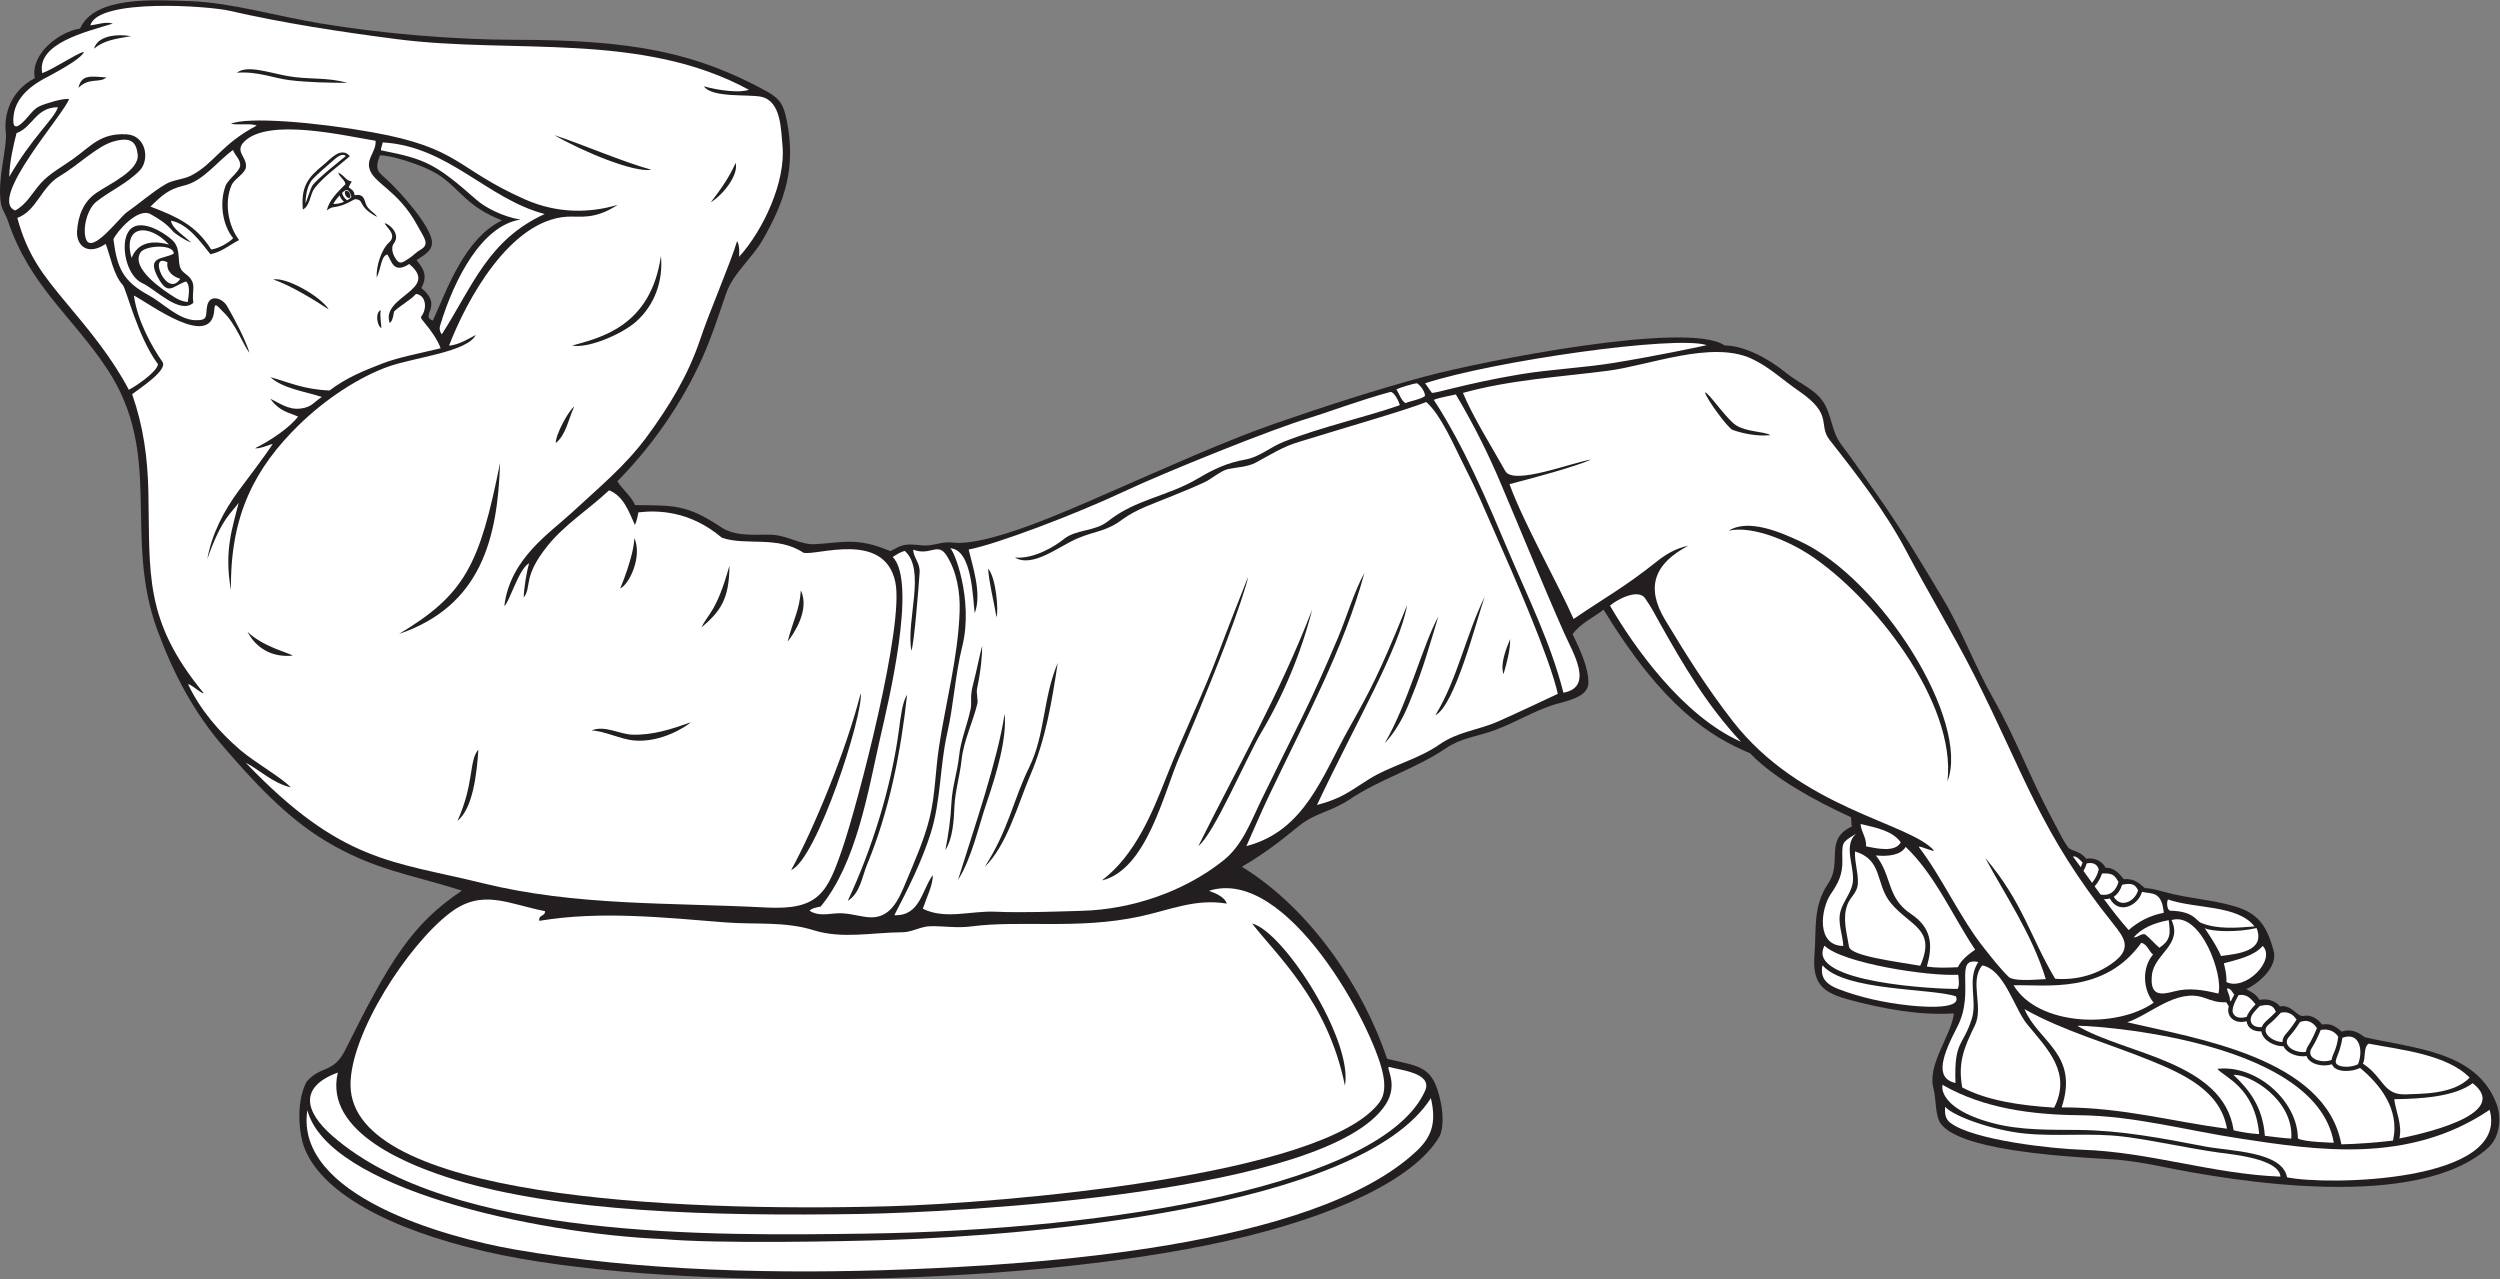
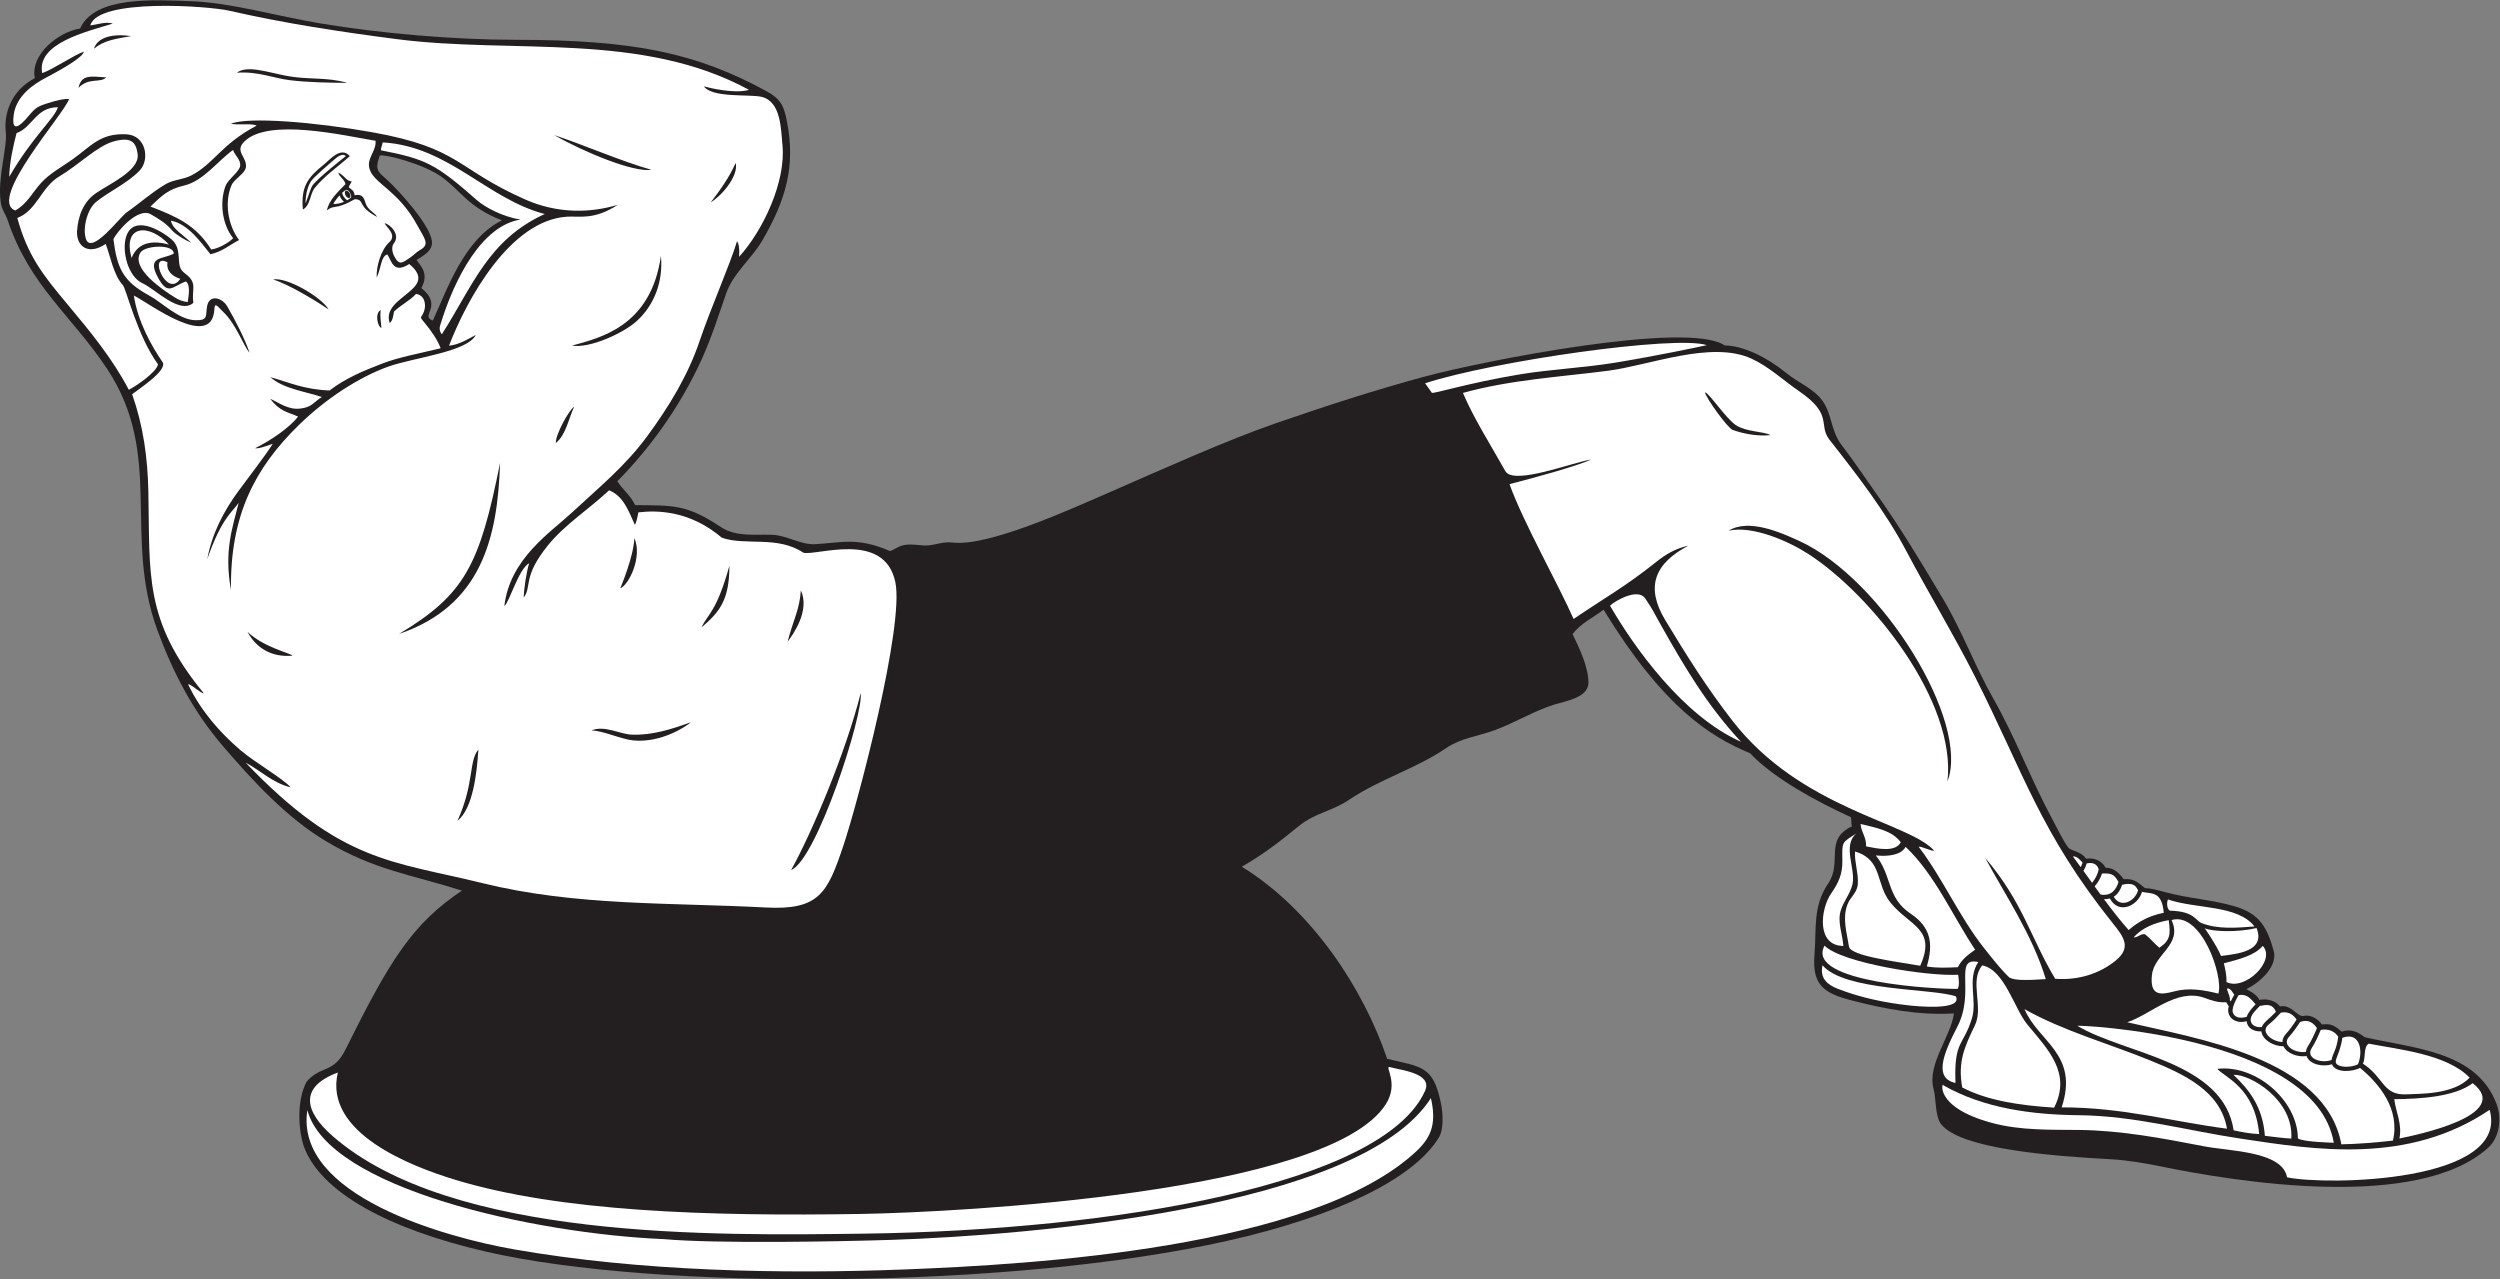
<svg xmlns="http://www.w3.org/2000/svg" viewBox="0 0 784.773 401.573" height="401.573" width="784.773" xml:space="preserve" id="svg2" version="1.1">
  <rect x="0" y="0" width="784.773" height="401.573" fill="#808080" stroke="none" />
  <defs id="defs6" />
  <g transform="matrix(1.333,0,0,-1.333,0,401.573)" id="g10">
    <g transform="scale(0.1)" id="g12">
      <path id="path14" style="fill:#231f20;fill-opacity:1;fill-rule:evenodd;stroke:none" d="m 5879.34,412.434 c -46.86,124.531 -191.54,130.347 -310.53,157.546 -16.94,12.911 -33.04,20.333 -54.47,13.204 -22.32,19.875 -30.89,17.675 -46.72,17.004 -6.08,10 -24.44,24.167 -42.37,19.96 -15.14,-3.566 -29.02,28.258 -56.14,22.372 -10.46,13.789 -31.38,19.199 -48.47,15.324 -6.45,14.793 -28.9,23.465 -30.76,25.554 29.76,13.711 76.97,54.082 63.58,92.774 -16.78,61.074 -39.19,86.457 -90.42,101.887 -52.84,15.925 -111.03,18.679 -167.17,34.336 -19.17,5.347 -35.21,8.816 -44.74,8.73 -12.82,9.742 -22.58,23.25 -50.25,21.16 -9.45,12.805 -22.92,27.774 -42.11,26.516 -11.61,20.781 -32.23,24.043 -46.07,21.433 -13.55,18.946 -35.08,17.556 -42.37,26.826 -11.19,14.25 -25.79,45.07 -37.89,67.47 -49.75,92.12 -86.25,191.18 -137.91,282.05 -43.72,76.93 -73.92,160.33 -119.46,236.62 -50.27,84.23 -100.88,168.62 -157.77,248.56 -27,37.93 -52.68,76.71 -81.03,113.64 -24.37,31.73 -22,70.81 -43.69,102.2 -20.33,29.4 -59.29,44.47 -86.33,66.7 -45.61,37.48 -102.15,64.5 -144.82,64.75 -85.16,59.1 -569.75,-36.42 -705.79,-73.14 -117.49,-31.7 -232.69,-69.09 -349.93,-109.62 -118.67,-41.02 -266.86,-108.11 -386.12,-160.09 -104.79,-45.68 -293.32,-131.5 -377.13,-121.22 -24.14,2.97 -42.67,-7.97 -65.8,-6.99 -13.73,0.59 -28.73,3.53 -43.18,1.7 -15.88,-2 -23.03,-8.87 -37.18,-15.06 -78.12,34.19 -115.06,19.33 -177.71,16.46 -34.46,-1.58 -65.12,21 -101.37,22.15 -39.76,1.26 -84.18,-5.34 -119.31,17.97 -81.18,53.91 -111.16,50.85 -202.3,51.89 -10.34,22.58 -29.15,36.06 -41.88,56.07 81.41,82.39 150.72,181.7 198.48,286.79 23.23,51.11 39.69,103.18 57.95,155.98 16.3,47.14 60.68,82.02 85.52,125.09 53.55,92.83 78.73,171.87 57.4,280.23 -7.01,35.61 -14.24,51.96 -47.38,70.1 -164.8,90.15 -311.19,121.27 -592.05,121.48 -144.38,0.11 -314.595,14.66 -457.185,38.25 -109.617,18.13 -211.051,49.32 -308.789,52.75 -84.832,2.97 -225.149,12.39 -259.09,-64.48 C 137.105,2937.28 70.652,2883.54 82.051,2828.59 24.352,2798.36 8.852,2742.06 13.629,2701.43 17.781,2666.08 -6.672,2593.09 1.793,2535.61 4.336,2518.28 13.012,2509.18 18.535,2492.73 70.273,2338.67 170.152,2267.99 252.445,2143.57 386.484,1940.92 289.121,1749.98 370.754,1528.26 407.668,1428 455.16,1336.84 524.996,1255.51 594.508,1174.55 674.188,1087.73 766.305,1032.42 881.809,963.066 967.969,953.379 1087.87,915.195 971.246,837.59 917.867,751.223 813.438,540.715 785.215,483.809 756.078,504.363 722.184,465.508 700.152,424.68 701.031,359.18 714.871,314.582 753.648,204.473 916.211,117.82 1143.52,65.254 c 401.05,-92.742 1242.14,-88.777 1749.12,25.754 249.45,56.355 436.59,143.594 496.58,244.18 8.92,14.96 10.62,48.23 3.58,81.636 -18.03,85.531 -45.5,83.332 -126.19,102.231 -55.55,165.293 -178.13,351.668 -342.12,452.383 62.87,36.262 106.53,73.842 134.49,96.152 39.37,31.43 76.65,33.81 118.4,61.8 74.25,49.8 155.21,71.82 228.6,121.74 34.61,23.52 75.27,27.75 113.73,41.84 47.97,17.58 91.88,45.22 140.73,60.45 24.01,7.47 79.22,16.06 80.08,50 0.96,37.19 -21.56,83.06 -37.21,115.94 19.67,25.86 46.9,37.5 72.96,57.42 140.29,-229.71 250.55,-298.62 344.95,-338.05 57.14,-60.04 157.37,-113.91 236.26,-149.99 4.09,-1.88 0.43,-19.31 4.3,-21.81 -67.51,-31.86 -21.94,-83.825 -56.57,-134.965 -36.49,-53.906 -27.3,-105.695 -32.23,-167.18 -5.81,-72.09 21.42,-90.867 87.3,-108.027 78.56,-20.457 159.49,-35.625 241,-30.762 -6.33,-53.203 -63.73,-120.293 -47.89,-177.676 6.34,-23.047 3.22,-63.906 17.4,-82.527 44.32,-58.391 254.67,-75.395 404,-83.418 30.65,-1.652 77.76,-9.172 107.96,-15.449 187.01,-38.828 611.54,-106.485 776.66,42.762 27.58,24.941 32.2,70.128 19.93,102.746 z M 1181.97,2493.63 c -89.06,-43.97 -129.29,-163.49 -162.6,-235.9 -31.819,10.66 25.89,33.93 -27.108,76.52 18.338,34.09 -0.637,50.41 -11.231,66.04 15.508,10.36 39.009,21.2 36.019,44.86 -4.73,37.37 -72.796,112.78 -100.523,139.26 -24.726,23.62 -35.925,24.73 -22.07,61.88 13.281,3.41 101.945,-19.66 143.963,-49.29 47.11,-33.23 62.67,-71.88 143.55,-103.37 v 0" />
      <path id="path16" style="fill:#ffffff;fill-opacity:1;fill-rule:evenodd;stroke:none" d="m 1763.48,2801.16 c -19.71,-7.66 -68.3,-2.41 -105.88,8.08 19.57,-27.85 106.85,-18.12 135.46,-24.67 46.5,-10.6 45.95,-76.76 49.59,-114.28 8.27,-85.12 -45.27,-200.13 -102.31,-262.63 0,0 3,25.5 -4.62,37.14 -14.96,-51.13 -63.19,-160.98 -87.42,-233.05 -28.01,-83.33 -72.29,-155.67 -124.09,-226.32 -51.29,-69.95 -113.29,-120.37 -176.07,-178.75 -52.91,-49.19 -147.01,-109.22 -160.53,-221.21 11.98,8.12 33.88,88.08 58.52,100.78 -6.47,-21.23 -12.34,-59.35 -12.86,-80.75 19.87,25.39 -3.7,47.42 56.71,122.36 39.89,49.47 94.98,83.95 144.4,130.07 33.69,-13.55 45.48,-47.93 60.69,-81.36 4.69,8.41 6.29,20.69 8.37,29.44 44.92,5.17 120.86,4.34 196.46,-59.72 56.44,-19.73 130.57,5.61 191.7,-35.18 29.2,-8.88 190.63,53.54 216.76,-69.12 21.73,-102.03 -87.97,-518.72 -122.4,-621.11 -37.37,-111.114 -56.55,-152.052 -183.05,-145.38 -225.49,11.91 -446.46,3.035 -666.58,57.305 -212.369,52.351 -331.744,47.402 -557.853,283.775 34.281,-18.01 63.589,-48.04 106.168,-58.19 -20.641,22.51 -84.805,58.84 -118.438,87.63 -50.168,42.93 -94.039,94.14 -122.769,153.94 -1.583,7.89 34.296,-24.25 35.972,-19.39 -141.457,171.91 -125.992,280.07 -130.055,474.71 -1.683,80.58 -12.109,154.41 -38.203,228.92 18.746,14.25 84.45,57.2 71.481,75.89 -25.238,36.37 -59.063,96.9 -67.367,156.48 35.285,-17.7 184.007,-130.59 189.468,-32.58 1.047,18.74 7.555,6.67 21.141,-6.17 30.18,-28.54 48.094,-81.16 61.727,-95.84 -11.649,34.38 -33.547,76.43 -52.762,109.52 -11.332,19.55 -41.496,29.11 -47.063,0.5 -4.453,-22.94 3.871,-34.38 -27.871,-33.5 -39.426,1.09 -77.203,41.2 -109.207,58.5 -61.554,33.27 -75.168,64.83 -83.594,132.32 8.68,18.93 58.282,75.7 87.915,58.71 20.371,-11.68 36.039,-21.3 50.804,-38.68 7.289,-8.56 31.742,-23.36 44.485,-28.35 -19.274,19.08 -43.536,31.34 -47.864,51.96 40.285,-7.25 71.223,-52.11 93.121,-79.11 27.981,6.03 45.141,22.12 67.454,33.42 -26.332,34.18 -35.176,89.73 -17.594,129.57 6.433,14.57 31.512,26.88 33.582,41.52 3.531,24.91 -28.047,37.07 -3.356,61.2 56.903,55.6 232,14.17 308.762,1.48 1.852,-24.18 -19.75,-39.39 -15,-63.16 7.418,-37.11 67.59,-50.67 114.047,-137.35 15.66,-29.22 29.969,-43.32 5.812,-56.62 -8.125,-4.48 -16.535,-13.52 -24.168,-18.46 -17.179,-11.13 -24.304,-19.05 -36.023,2.26 -5.684,10.34 -7.914,23.68 -1.68,31.67 16.328,20.89 -8.57,44.67 -21.621,47.8 2.559,-9.04 30.883,-27.38 10.239,-45.76 -17.813,-15.87 -30.86,-56.62 -28.879,-82.66 10.894,24.31 10.031,50.73 25.047,54.58 9.992,-15.01 13.769,-46.73 51.468,-22.53 73.804,-60.73 -67.871,-75.7 -45.941,-138.95 7.156,5.46 8.226,16.57 10.098,26.95 16.312,15.82 38.324,26.34 51.812,41.58 19.266,-2.56 25.025,-23.47 18.875,-41.04 -6.187,-17.69 -13.504,-9.28 2.73,-28.71 12.27,-14.69 29.27,-38.02 36.4,-58.23 -52.118,-12.61 -99.72,-21.36 -137.275,-35.89 -45.472,-17.6 -85.531,-33.96 -124.316,-63.49 -60.281,2.33 -93.555,18.61 -139.406,31.36 29.933,-26.79 78.992,-33.04 121.25,-46.58 -19.731,-12.62 -23.528,-24.51 -51.227,-27.46 -29.508,-3.16 -51.129,15.06 -70.41,23.09 23.324,-30.74 42.227,-31.18 65.727,-41.92 -19.121,-24.86 -61.891,-54.99 -101.403,-74.51 10.254,-1.66 29.524,6.69 41.703,10.35 -13.8,-22.71 -66.222,-91.28 -80.089,-110.14 -35.508,-48.28 -63.321,-101.69 -74.024,-161.13 33.559,96.56 58.551,110.18 73.891,132.46 -14.18,-57.51 -35.074,-112.59 -18.121,-205.76 -2.735,177.29 57.539,288.67 159.324,388.42 62.809,61.57 142.355,113.84 212.601,138.55 59.555,20.93 184.965,34.19 204.395,73.95 -14.37,-7.44 -39.62,-23.44 -62.87,-25.2 41.33,107.66 143.53,295.95 278.59,303.83 26.87,1.57 63.72,-8.55 118.71,27.92 -65.55,-19.81 -142.35,-20.92 -217.94,12.54 -164.5,72.84 -151.76,121.05 -360.455,158.37 -134.09,23.98 -293.379,36.85 -332.496,19.93 16.633,-3.84 49.824,1.78 60.473,-4.4 -83.317,-43.78 -100.446,-89.76 -153.848,-117.34 -19.019,-9.83 -41.574,-9.54 -60.027,-20.31 -32.59,-19.02 -61.063,-44.96 -91.996,-66.45 -15.77,-10.94 -82.985,-101.51 -96.024,-62.81 -8.535,25.35 3.176,70.8 24.375,87.71 31.344,25.01 73.473,43.61 102.227,73.59 24.258,25.29 15.215,82.94 -31.348,85.22 -61.152,2.99 -82.035,-26.88 -126.336,-58.64 -25.039,-17.94 -53.82,-32.99 -74.758,-56.03 -19.957,-21.93 -33.555,-50.41 -60.844,-64.75 -66.07,25.73 118.207,230.6 126.832,262.56 -13.887,2.1 -55.739,-10.63 -69.235,-16.89 -14.211,-6.6 -23.23,-20.73 -33.934,-32.19 -21.906,-23.46 -31.461,-20.62 -27.141,11.62 6.059,45.23 47.75,72.71 73.555,86.3 52.136,27.45 89.187,50.52 91.679,62.58 -21.5,-6.76 -70.972,-40.83 -98.089,-50.58 -13.805,70.1 103.597,97.5 166.324,116.69 -15.852,5.45 -37.086,-2.52 -53.008,-4.11 18.102,64.37 278.098,45.71 326.898,34.53 129.442,-29.68 263.133,-50 394.793,-67.02 274.841,-35.52 576.021,18.33 829.121,-119.22 z M 4839.73,707.629 c -58.89,98.726 -76.18,180.469 -164.73,284.695 44.62,-83.738 110.82,-180.261 142.62,-285.488 -35.51,-2.18 -74.14,-4.629 -86.51,4.402 -21.18,20.52 -39.9,44.907 -58.27,67.942 -57.89,72.644 -97.77,164.765 -154.02,238.57 -0.19,5.17 35.49,-12.87 35.3,-7.72 -60.29,66.37 -313.63,97.76 -474.35,305.17 -61.04,78.78 -106.92,151.98 -158.38,237.2 -47.34,78.4 -24.58,133.4 54.31,174.98 -30.01,-6.24 -53.4,-20.53 -75.25,-38 -71.86,-57.49 -121.51,-84.62 -194.82,-134.47 -35.6,81.08 -118.5,227.5 -150.9,317.5 52.57,13.54 155.31,41.16 192.49,57.98 -43.83,-6.35 -183.11,-61.82 -202.45,-27.09 -31.35,56.36 -74.58,124.33 -99.68,183.95 110.89,30.84 227.14,37.42 340.97,52.1 98.43,12.7 243.74,71.84 338.22,28.74 41.31,-18.85 74.83,-51.02 111.97,-76.44 82.8,-56.69 43.72,-78.76 72.58,-115.44 64.41,-81.86 131.35,-168.56 180.06,-260.8 52.05,-98.54 109.87,-193.37 160.29,-292.89 117.97,-232.86 154.51,-369.79 327.7,-586.082 24.89,-31.086 42.53,-55.657 5.25,-86.028 -40.11,-32.703 -91.08,-46.672 -142.4,-42.781 z M 4019.32,2199.75 c -21.04,-4.77 -121.46,-25.76 -217,-41.45 -72.55,-11.91 -152.46,-15.57 -222.4,-27.21 -127.77,-21.25 -207.67,-47.77 -208.27,-43.21 l -15.61,22.1 c 159.44,51.99 590.2,113.95 663.28,89.77 z m 80.64,-934.09 c -137.62,61.05 -252.42,224.04 -308.52,320.53 12.95,12.37 66.01,42.24 82.92,17.11 19.05,-28.37 18.57,-30.12 35.35,-59.89 55.15,-97.84 109.25,-190.91 190.25,-277.75 z m -19.76,734.51 c 27.27,-9.82 60.03,-15.31 89.02,-12.31 -14.49,8.84 -55.92,7.22 -80.81,23.11 -23.32,14.91 -64.86,77.95 -73.39,77.64 3.49,-15.16 53.76,-84.34 65.18,-88.44 z m 157.53,-261.76 c -43.9,20.2 -119.78,53.78 -166.72,24.47 56.82,12.45 140.85,-24.74 187.99,-55.24 149.15,-96.48 348.87,-347.99 327.06,-535.23 54.17,140.02 -154.27,476.8 -348.33,566 z m -2954.99,770.16 c -133.17,-60.96 -168.95,-168.47 -242.27,-283.3 -3.91,4.59 -6.64,12.13 -4.05,20.65 34.12,112.35 99,235.6 189.22,249.53 -41.37,6.56 -83.28,28.69 -102.86,45.95 -97.19,85.74 -120.51,96.54 -225.702,117.21 -0.215,5.91 3.512,13.78 4.172,18.6 155.07,-8.98 245.6,-133.12 381.49,-168.64 z M 394.395,2394.7 c -3.36,-20.76 12.632,-33.58 30.175,-38.76 -31.941,-47.99 -77.199,63.76 -30.175,38.76 z m 14.765,20.47 c -25.676,-13.78 -64.469,-5.43 -37.512,-55.54 24.399,-45.35 34.18,-20.84 66.434,-9.86 11.012,-9.61 6.055,-33.23 3.961,-48.57 -11.988,1.4 -21.516,5.46 -29.949,10.69 -28.172,17.47 -105.207,68.92 -81.125,106.26 10.625,16.48 78.539,20.58 78.191,-2.98 z m -11.285,21.47 c -52.578,14.18 -77.344,-4.51 -88.008,-31.69 -22,79 41.617,81.94 88.008,31.69 z m -176.586,461.18 c 23.609,19.79 49.965,23.08 87.516,29.71 -42.832,6.28 -79.403,-2.3 -87.516,-29.71 z m 453.805,-63.97 c -47.453,9.1 -93.313,25.74 -117.383,7.41 49.012,3.89 88.082,-13.31 125.809,-17.69 44.507,-5.18 89.39,-5.77 134.14,-6.19 -46.426,14.08 -93.39,7.05 -142.566,16.47 z m -490.348,-28.14 c 25.598,25.56 50.188,10.29 65.547,24.5 -38.555,3 -58.422,6.66 -65.547,-24.5 z M 1533.65,2612.82 c -71.66,20.23 -159.14,58.76 -228.42,81.55 70.2,-40.24 188.29,-88.76 228.42,-81.55 z m -771.072,12.14 c -38.453,-30.64 -54.086,-52.48 -49.348,-105.85 17.157,8.98 16.465,34.55 27,49.68 23.438,29.51 55.891,51.36 83.637,76.09 -21.035,24.18 -47.32,-8.77 -61.289,-19.92 z m 50.906,-46.13 c -17.679,-17.85 -39.504,-38.44 -43.597,-61.84 6.226,5.03 10.133,7.06 18.261,8.09 25.391,3.24 45.137,18.55 48.223,18.38 23.613,-1.27 3.063,-15.87 51.438,-41.71 -2.883,8.56 -21.286,15.54 -26.403,30.91 -4.133,12.4 -6.422,24.29 -26.488,20.09 -0.145,11.26 -10.445,15.86 -12.766,17.74 -2.578,2.1 4.453,10.19 6.071,14.76 -14.91,2.34 -14.844,12.47 -31.762,21 2.949,-11.39 14.766,-15.3 17.023,-27.42 z m 860.226,-42.91 c 33.24,21.21 65.85,66.99 58.68,92.91 -15.46,-34.79 -36.66,-64.22 -58.68,-92.91 z M 451.273,2352.46 c -11.371,19.24 -27.062,14.93 -29.5,42.88 -1.707,19.46 -0.859,38.41 -16.722,52.44 -26.899,23.79 -91.922,59.97 -108.203,6.83 -10.164,-33.16 4.086,-93.47 38.976,-109.23 30.09,-13.6 87.336,-74.44 119.571,-45.92 -3.973,25.12 4.742,37.99 -4.122,53 z m 322.754,-68.6 c -18.152,29.85 -98.351,76.55 -130.98,70.58 40.019,-12.8 102.516,-51.53 130.98,-70.58 z m 573.003,-85.21 c 42.05,-6.92 120.21,29.23 150.77,56.35 44.35,39.37 64.09,96.33 58.65,154.9 -24.11,-167.91 -145.23,-193.04 -209.42,-211.25 z m -448.823,41.44 c -0.746,13.21 -3.805,25.3 -1.727,42.27 -14.183,-7.3 -7.707,-38.67 1.727,-42.27 z m 410.563,-270.91 c 24.26,19.47 29.67,56.47 43.43,85.71 -11.94,-7.21 -43.92,-65.05 -43.43,-85.71 z M 939.609,1519.65 c 194.441,66.16 232.411,226.87 237.971,402.73 -48.07,-240.64 -82.82,-309.81 -237.971,-402.73 z m 520.971,107.31 c 20.88,8.57 52.6,74.56 33.31,118.72 -1.64,-44.88 -33.32,-118.61 -33.31,-118.72 z m 257.17,53.54 c -30.49,-109.64 -50.66,-113.05 -65.9,-145.59 44.51,37.68 65.69,66.7 65.9,145.59 z m 137.09,-178.88 c 13.42,17.05 52.95,74.1 31.1,120.7 -3.15,-46.94 -17.78,-68.52 -31.1,-120.7 z M 689,1468.57 c -5.73,6.01 -67.977,19.69 -106.102,55.98 20.54,-38.62 57.528,-60.63 106.102,-55.98 z m 1337.87,-88.28 c -35.03,-139.05 -114.14,-327.09 -163.77,-416.474 60.27,24.192 170.63,366.604 163.77,416.474 z m -534.58,-111.44 c 65.26,-6.05 124.96,33.75 134.64,43 -44.41,-16.24 -90.57,-31.02 -138.46,-29.34 -29.17,1.01 -65.07,22.96 -95.58,9.85 28.97,-0.64 69.01,-20.71 99.4,-23.51 z m -415.06,-189.36 c 36.61,29.19 45.65,111.77 49.33,167.87 -22.95,-26.31 -9.32,-79.84 -49.33,-167.87 v 0" />
      <path id="path18" style="fill:#ffffff;fill-opacity:1;fill-rule:evenodd;stroke:none" d="m 136.363,2760.06 c -7.968,-26.72 -61.07,-70.74 -114.605,-163.95 0.793,35.61 9.734,73.64 17.203,103.03 38.191,13.63 44.801,60.72 97.402,60.92 z M 814.297,2644.9 c 0,0 -70.317,-55.31 -78.852,-69.75 -4.832,-8.17 -12.382,-34.08 -16.054,-41.55 0.644,26.35 6.492,42.38 13.535,52.89 5.554,8.3 38.699,37.04 56.992,52.6 0.895,0.76 16.461,14.72 24.379,5.81 z m -265.547,14.45 c 3.953,-12.18 18.434,-22.97 16.832,-37.04 -1.641,-14.42 -28.551,-31.59 -34.566,-47.8 -14.254,-38.38 -8.028,-90.49 18.031,-122.96 -10.203,-10.39 -33.676,-24.19 -51.664,-26.57 -36.254,57.7 -81.043,77.32 -143.149,101.15 27.375,26.13 41.473,40.64 79.426,49.5 45.235,10.56 78.727,57.75 115.09,83.72 z m -224.574,-10.07 c 4.793,-38.19 -65.68,-69.35 -97.617,-91.16 -30.082,-20.55 -42.899,-54.13 -45.114,-89.96 -2.07,-33.55 24.789,-58.88 67.442,-29.98 11.09,-29.12 18.394,-73.14 40.406,-97.13 7.871,-8.58 34.609,-120.97 82.723,-186.32 -2.313,-18.57 -55.512,-53.82 -68.7,-60.04 -38.789,74.19 -92.418,139.06 -145.906,202.93 -57,68.09 -92.68,113.81 -116.668,201.74 45.68,16.89 55.93,72.29 99.371,98.09 45.309,26.91 88.664,71.2 127.231,81.99 40.683,11.38 53.14,-0.73 56.832,-30.16 v 0" />
      <path id="path20" style="fill:#ffffff;fill-opacity:1;fill-rule:evenodd;stroke:none" d="m 810.129,2537.32 c -7.723,-3.24 -16.871,-5.59 -25.152,-5.06 1.609,4.06 7.882,12.67 14.679,20.13 1.676,-4.77 4.785,-10.16 10.473,-15.07 v 0" />
      <path id="path22" style="fill:#ffffff;fill-opacity:1;fill-rule:evenodd;stroke:none" d="m 827.281,2548.43 c -1.386,-2.06 -4.933,-4.82 -9.683,-7.49 -8.157,5.85 -11.012,12.7 -11.95,17.54 2.981,2.79 5.829,5.03 8.192,6.22 6.176,3.14 13.133,-8.5 13.441,-16.27 z m -13.418,14.54 c 2.547,1.64 6.75,-0.68 9.399,-5.19 2.64,-4.5 2.73,-9.5 0.191,-11.14 -2.551,-1.65 -6.75,0.68 -9.398,5.18 -2.645,4.51 -2.727,9.5 -0.192,11.15 v 0" />
-       <path id="path24" style="fill:#ffffff;fill-opacity:1;fill-rule:evenodd;stroke:none" d="m 3213.14,1663.39 c -24.47,-43.91 -42.29,-105.59 -62.93,-154.14 -26.27,-61.77 -53.23,-123.31 -82.75,-183.6 -32.45,-66.22 -65.71,-132.02 -97.81,-198.44 -24.09,-49.83 -43.81,-105.09 -88.34,-140.687 -92.5,-73.957 -216.36,-115.617 -333.2,-118.867 -68.07,-1.894 -137.27,-4.902 -205.31,-2.058 -56.67,2.371 -117.19,-19.2 -169.7,6.961 8.6,25.488 24.63,57.668 23.42,79.171 -25.97,-35.957 -30.11,-96.984 -90.42,-94.335 32.54,62.644 64.18,125.3 85.56,192.845 24.43,77.14 21.27,158.02 39.11,236.37 15.29,67.17 18.59,137.15 35.16,203.34 27.74,110.79 -21.21,234.1 -29.25,231.35 53.23,-0.79 54.1,-119.56 58.65,-152.92 17.65,46.34 -5.6,112.38 -14.25,150.08 65.58,12.33 253.68,83.77 365.82,136.6 93.65,44.12 348.74,147.28 437.64,173.61 33.03,9.77 117.05,41.2 189.25,60.76 8.11,2.2 20.7,-21.82 22.6,-31.07 -76.45,-26.9 -187.13,-51.95 -273.45,-86.19 -33.37,-13.24 -56.19,-35.91 -91.76,-42.11 -39.95,-6.96 -73.7,-22.59 -109.09,-43.66 -72.91,-43.42 -146.97,-48.9 -212.67,-101.18 -31.72,-25.24 -75,-18.23 -104.89,-42.7 -18.89,-15.47 -69.58,-47.19 -114.51,-42.84 42.05,-25.18 103.57,26.52 147.77,45.15 42.85,18.06 66.8,15.64 105.58,44.62 32.07,23.97 76.67,38.38 110.32,52.35 36.92,15.32 46.34,18.44 82.49,34.9 15.69,7.13 39.02,27.78 56.58,31.41 19.17,3.99 45.25,4.68 64.61,15.08 35.9,19.28 63.43,37.55 102.95,49.17 118.09,36.46 253.7,75.24 298.54,93.5 36.21,-32.81 66.41,-105.76 90.64,-153.25 30.2,-59.18 43.05,-91.73 69.95,-152.5 49.18,-111.14 130.31,-297.67 149.06,-381.5 -46.45,-21.71 -92.98,-43.86 -139.81,-64.65 -49.43,-21.95 -94.07,-23.24 -140.56,-55.65 -48.32,-33.7 -116.38,-50.29 -164.25,-80.6 -48.94,-30.97 -64.8,-45.39 -122.59,-60.85 94.5,199.66 193.66,367.74 212.43,470.92 -65.44,-161.49 -86.65,-200.67 -138.12,-292.42 -61.54,-109.67 -103.01,-239.67 -240.5,-275.29 17.27,38.6 35.29,81.02 51.33,114.68 88.42,185.64 178.17,350.95 226.7,528.64 z m 142.83,416.77 c -10.37,-8.17 -33.14,-11.5 -46.48,-16.91 -10.46,7.12 -14.15,21.52 -21.08,32.45 7.88,3.84 39.34,13.74 48.77,14.24 0,0 17.08,-12.03 18.79,-29.78 z m 325.73,-698.87 c -29.51,116.49 -83.41,224.19 -130.01,334.34 -50.9,120.29 -103.86,245.39 -175.21,355.36 13.06,5.65 46.99,11.15 51.91,12.69 44.88,-75.7 77.72,-143.77 102.1,-200.95 52.3,-122.63 98.64,-238.06 153.32,-361.62 19.54,-44.14 71.01,-126.72 -2.11,-139.82 z M 2150.44,1718.2 c 40.4,-15.7 57.92,18.74 78.64,-13.69 24.07,-37.66 32.17,-86.8 30.8,-130.65 -3.43,-109.21 -33.2,-216.19 -49.1,-323.61 -7.99,-53.9 -8.44,-109.18 -21.24,-162.29 -12.66,-52.53 -35.49,-102.831 -56.1,-152.647 -17.52,-42.344 -37.33,-88.856 -91.08,-82.508 -24.81,2.925 -47.42,10.703 -72.75,8.875 -21.37,-1.532 -43.97,-6.653 -63.19,6.25 5.67,6.093 16.35,7.558 26.21,9.797 84.56,102.546 111.53,271.303 140.3,397.883 18.34,80.67 87.66,365.62 29.41,425.36 8.73,5.42 17.1,11.16 28.27,14.3 50.44,-45.06 3.22,-160.44 15.4,-234.99 6.25,9.08 18.08,157.99 19.63,184.23 1.32,22.6 -14.2,33.74 -15.2,53.69 z m -33.47,-424.16 c -17.84,-134.36 -63.19,-280.28 -120.6,-402.954 29.45,18.211 33.51,56.551 45.64,85.801 52.26,126.053 79.44,264.733 94.13,399.763 -11.27,-17.05 -15.26,-53.21 -19.17,-82.61 z m 229.64,265.12 c 5.35,15.3 -0.99,92.96 -19.62,114.45 2,-33.92 13.57,-77.21 19.62,-114.45 z m 523.38,-83.05 c -36.81,-98.32 -83.61,-192.72 -122.1,-290.45 -35.01,-88.94 -74.68,-186.668 -153.12,-246.488 105.98,25.078 145.92,207.358 182.99,291.788 11.16,25.39 64.52,150.9 106.83,261.24 29.4,76.68 53.47,149.77 54.31,161.34 -22.48,-57.3 -45.86,-115.87 -68.91,-177.43 z m 510.22,-147.73 c 46.16,22.88 95.99,221.08 116.2,279.08 -44.57,-91.03 -64.51,-194.66 -116.2,-279.08 z m -558.06,-307.95 c 35.77,26.6 115.39,212.55 147.65,266.61 52.78,88.44 95.04,190.08 120.24,289.99 -76.08,-197.82 -176.65,-372.88 -267.89,-556.6 z m 438.65,241.64 c 40.07,43.27 56.93,93.83 64.39,111.74 24.74,59.39 43.37,125.69 62.15,187.34 -37.46,-68.97 -70.84,-203.09 -126.54,-299.08 z m -975.12,80.66 c -7.54,-36.06 -23.23,-73.17 -27.02,-109.7 -3.9,-37.42 -16.42,-73.72 -18.14,-111.39 -1.69,-36.95 -7.11,-74.46 -14.29,-110.96 17.9,28.52 19.82,69.55 21.32,102.18 1.74,37.74 12.94,72.87 16.86,110.14 4.71,44.63 26.46,88.76 37.23,132.61 1.96,7.94 -3.02,24.85 -0.76,35.41 9.04,42.24 12.01,77.72 12.13,100.83 -4.86,-15.9 -13.15,-59.67 -21.18,-89.4 -8.65,-32.06 -2.67,-43.05 -6.15,-59.72 z m 1254.93,82.2 c 7.39,25.2 16.1,57.21 15.69,82.53 -9.33,-22.23 -23.99,-58.05 -15.69,-82.53 z M 2423.55,1205.39 c -37.99,-77.55 -48.17,-146.41 -104.53,-234.05 51.89,49.31 79.32,150.59 107.11,215.4 36.27,84.56 50.88,173.47 64.71,264.64 -35.43,-84.29 -29.14,-168.07 -67.29,-245.99 z M 2255.91,940.281 c 32.19,50.012 48.4,125.829 67.5,181.739 24.07,70.44 47.9,151.65 42.45,209.75 -16.93,-110.2 -70,-263.38 -109.95,-391.489 v 0" />
      <path id="path26" style="fill:#ffffff;fill-opacity:1;fill-rule:evenodd;stroke:none" d="m 4381.52,1072.07 c 36.82,-8.68 75.09,-15.8 94.55,-43.11 -13.05,-24.51 -55.94,-14.52 -81.59,-9.58 0.71,22.96 -11.38,32.18 -12.96,52.69 v 0" />
-       <path id="path28" style="fill:#ffffff;fill-opacity:1;fill-rule:evenodd;stroke:none" d="m 1283.48,866.809 c 0.76,-12.485 -16.35,-8.118 -13.36,-22.739 144.99,24.106 294.17,7.61 438.67,-3.718 70.43,-5.497 139.2,2.863 207.5,-18.489 67.7,-21.148 137.72,-5.047 208.41,-4.722 23.13,0.093 43.27,13.882 66.46,14.257 33.07,0.536 61.95,-4.906 96.72,-0.414 117.03,15.121 249.8,-7.898 396.12,23.266 69.94,14.891 130.45,42.867 204.99,30.379 -5.11,15.891 -26.06,24.258 -41.95,30.144 183.9,59.125 386.29,-318.613 409.6,-430.757 5.34,-25.664 4.78,-49.614 -7.55,-66.536 C 3121.25,242.031 2351.62,179.016 2094.57,171.973 1575.6,157.734 828.277,194.719 825.465,456.66 c -1.293,120.813 135.543,332.031 235.735,407.266 75.02,56.34 135.69,19.89 222.28,2.883 z M 3167.18,455.82 c 19.71,106.438 -143.81,362.832 -218.61,382.012 56.66,-73.738 178.68,-182.664 218.61,-382.012 v 0" />
      <path id="path30" style="fill:#ffffff;fill-opacity:1;fill-rule:evenodd;stroke:none" d="m 4651.24,776.152 c -15.95,-11.504 -31.99,-22.949 -40.59,-41.308 -26.07,-1.231 -51.77,-2.051 -73.14,1.797 15.95,54.004 9.12,92.8 -37.99,124.172 -57.16,38.042 -43.59,90.027 -82.13,137.246 28.61,-2.852 59.38,0.546 70.14,20.231 68.93,-64.997 111.41,-164.032 163.71,-242.138 z m -310.34,8.782 c -64.66,0.437 -53.47,87.742 -28.87,123.328 17.46,25.261 27.03,45.769 26.56,76.711 -0.74,46.407 -1.75,42.757 32.66,64.577 -33.45,-28.91 -0.32,-83.476 -8.98,-119.909 -5.27,-22.231 -21.05,-39.7 -27.56,-61.418 -8.29,-27.664 4.56,-55.672 6.19,-83.289 z m 27.44,222.426 c 66.5,-19.833 47.38,-76.227 84.07,-120.973 45.02,-54.961 108.53,-60.774 69.54,-148.094 -60.22,10.312 -163.72,23.191 -167.7,44.91 -5.21,32.871 -16.16,66.945 -3.57,99.524 7.34,19.031 23.11,26.804 24.39,49.089 1.45,25.457 -8.08,50.047 -6.73,75.544 z m 676.01,-95.087 c 22.21,-5.242 46.61,2.844 51.1,-49.293 -34.87,-6.71 -60.91,-21.679 -82.68,-40.605 -19.53,21.961 -38.97,46.949 -58.07,72.703 5.11,-0.137 9.7,0.457 13.82,1.672 20.46,-38.508 65.7,-17.98 75.83,15.523 z m 61.04,-17.918 c 66.52,-22.714 163.84,-12.324 203.82,-63.535 -41.9,-3.015 -86.6,-7.644 -126.54,8.731 -11.23,5.156 -16.54,27.129 -71.89,28.418 -8.01,1.554 -8.93,19.719 -5.39,26.386 z m 86.59,-67.753 c 18.1,-8.028 77.06,-10.215 122.04,0.507 21.49,-54.621 -43.93,-60.652 -83.7,-65.82 -10.15,24.844 -38.34,65.313 -38.34,65.313 v 0" />
      <path id="path32" style="fill:#ffffff;fill-opacity:1;fill-rule:evenodd;stroke:none" d="m 4914.02,979.25 c 13.41,2.969 24.46,-0.645 28.32,-14.152 -2.31,-9.95 -6.96,-20.938 -15.7,-31.575 -6.82,9.457 -13.57,18.86 -20.25,28.11 3.36,5.683 5.83,11.707 7.63,17.617 z m -32.54,16.402 c 9.32,1.536 17,-8.601 22.79,-14.414 -1.14,-3.59 -2.57,-7.207 -4.33,-10.703 -6.22,8.567 -12.38,16.977 -18.46,25.117 z m 115.94,-66.687 c 31.65,7.336 33.27,-7.473 37.6,-12.774 -7.07,-26.355 -41.15,-43.398 -57.35,-15.359 9.88,6.199 16,16.707 19.75,28.133 z m -47.41,26.504 c 25.7,1.613 29.81,-4.656 38.86,-19.864 -5.36,-18.164 -17.1,-33.945 -42.25,-29.582 -4.67,6.372 -9.32,12.754 -13.93,19.145 8.73,10.027 14.12,20.445 17.32,30.301 v 0" />
      <path id="path34" style="fill:#ffffff;fill-opacity:1;fill-rule:evenodd;stroke:none" d="m 4611.29,717.129 c 1.8,-13.059 3.16,-24.578 -1.02,-33.242 -43.22,-1.231 -361.02,13.996 -313.69,101.672 41.47,-41.079 244.11,-72.598 314.71,-68.43 z m 717.27,67.883 c 32.23,-34.219 -42.41,-107.024 -85.51,-85.024 0.73,17.66 -2.98,30.5 -6.04,44.082 35.12,9.375 71.42,17.629 91.55,40.942 v 0" />
-       <path id="path36" style="fill:#ffffff;fill-opacity:1;fill-rule:evenodd;stroke:none" d="m 5070.21,764.648 c -25.37,-29.187 -25.45,-80.82 1.48,-113.359 -87.65,-61.269 -271.78,-55.488 -329.93,41.016 75.39,2.121 213.49,-22 300.87,100.144 14.22,-3.883 17.45,-19.539 27.58,-27.801 v 0" />
      <path id="path38" style="fill:#ffffff;fill-opacity:1;fill-rule:evenodd;stroke:none" d="m 4291.86,739.434 c 51.56,-61.231 257.46,-53.868 314.06,-73.157 16.88,-35.601 -100.43,-22.449 -111.56,-21.226 -55.7,6.14 -113.34,18.191 -166.2,38.828 -24.61,9.598 -43.15,24.605 -36.3,55.555 v 0" />
      <path id="path40" style="fill:#ffffff;fill-opacity:1;fill-rule:evenodd;stroke:none" d="m 5516,568.613 c 41.11,15.528 49.85,-30.937 36.88,-62.168 -11.06,-6.164 -33.95,-8.515 -45.9,-2.59 -16.59,8.235 2.82,20.051 9.02,64.758 z m -264.98,114.461 c 4.87,-2.793 6.67,-8.894 10.6,-12.683 -3.12,-5.528 -6.05,-11.055 -8.46,-16.192 l -2.18,3.399 c 2.43,10.886 -15.41,34.355 0.04,25.476 z m 20.43,-14.117 c 20.11,4.063 30.14,-9.609 40.23,-21.352 -10.23,-10.718 -18.95,-21.699 -20.66,-29.429 -12.41,-4.067 -27.59,-3.559 -32.64,9.187 -3.48,8.75 3.94,25.703 13.07,41.594 z m 50.32,-25.246 c 13.63,2.473 30.37,6.641 37.66,-14.063 -13.72,-14.812 -29.7,-24.902 -33.18,-35.839 -19.07,-1.59 -30.27,9.265 -24.66,25.089 2.04,5.711 10.48,15.223 20.18,24.813 z m 49.41,-15.957 c 16.64,3.516 28.32,-3.313 37.06,-16.223 -7.46,-11.695 -16.15,-24.031 -24.78,-33.367 -5.73,-6.211 -8.53,-12.844 -8.43,-19.465 -24.71,0.61 -54.05,24.028 -32.19,41.418 9.54,7.59 19.46,17.703 28.34,27.637 z m 45.18,-21.981 c 11.32,4.227 26.14,5.809 39.86,-14.164 -5.69,-14.031 -12.87,-29.707 -20.6,-41.636 -3.26,-5.032 -4.94,-9.875 -5.31,-14.426 -25.14,-4.09 -58.71,15.129 -39.55,35.859 8.95,9.668 17.91,22.356 25.6,34.367 z m 48.83,-18.554 c 18.37,3.269 33.2,-3.41 41.11,-16.028 -3.63,-31.203 -13.33,-39.597 -15.62,-54.636 -24.32,-9.524 -62.34,3.867 -46.7,27.988 7.98,12.32 15.36,28.316 21.21,42.676 v 0" />
      <path id="path42" style="fill:#ffffff;fill-opacity:1;fill-rule:evenodd;stroke:none" d="m 5495.8,321.543 c 0,0 -73.29,1.555 -84.5,10.254 -0.59,89.035 -98.96,174.519 -189.7,163.691 16.65,-19.875 88.57,-43.332 98.54,-153.679 -21.69,1.191 -41.22,4.707 -60.11,8.914 -24.01,162.976 -257.63,179.531 -367.59,245.871 -10.41,3.633 560.75,-20.969 603.36,-275.051 v 0" />
      <path id="path44" style="fill:#ffffff;fill-opacity:1;fill-rule:evenodd;stroke:none" d="m 795.543,486.785 c -33.68,-142.32 173.223,-221.004 275.837,-252.312 246.79,-75.301 596.81,-86.59 956.22,-80.645 228.76,3.777 1103.3,49.141 1236.01,258.606 31.19,49.238 -3.05,88.574 8.39,87.566 22.77,-7.488 103.21,-13.309 83.77,-56.555 C 3257.21,224.238 2628.69,115.43 2036.23,107.461 1681.91,102.703 1064.15,92.805 783.766,336.797 716.324,395.5 704.078,452.98 795.543,486.785 v 0" />
      <path id="path46" style="fill:#ffffff;fill-opacity:1;fill-rule:evenodd;stroke:none" d="M 723.766,398.379 C 772.313,213.738 1258.85,107.246 1562.62,94.562 1687.5,83.391 1977.6,88.762 2102.2,92.883 c 309.94,10.262 1100.72,72.5 1267.44,333.738 12.31,-54.57 4.51,-88.586 -33.19,-124.148 C 3091.99,71.894 2423.76,34.719 2135.78,23.34 1838.85,11.609 1505.86,18.633 1210.51,70.422 1049.2,98.711 693.188,196.758 723.766,398.379 v 0" />
      <path id="path48" style="fill:#ffffff;fill-opacity:1;fill-rule:evenodd;stroke:none" d="m 5862.84,398.965 c 48.17,-171.836 -384.65,-178.445 -477.05,-158.887 -10.85,61.57 -134.54,61.32 -194.2,72.813 -98.33,18.957 -196.42,37.851 -297.27,38.742 -67.18,0.586 -136.31,-1.242 -201.82,16.148 -142.82,37.91 -117.19,101.34 -116.13,89.016 95.92,-54.844 210.44,-69.336 319.2,-70.469 130.84,-1.34 253.78,-36.062 382.42,-55.398 175.12,-26.321 392.86,-61.582 584.85,68.035 v 0" />
      <path id="path50" style="fill:#ffffff;fill-opacity:1;fill-rule:evenodd;stroke:none" d="m 5650.47,331.543 c 6.87,34.766 -8.53,61.836 -12.19,92.559 62.67,0.507 142.6,5.734 184.67,37.648 96.25,-75.539 -135.03,-122.57 -172.48,-130.207 z m -543.33,514.141 c 4.01,-31.493 5.16,-46.844 -22.02,-65 -12.14,9.921 -21.65,22.668 -34.37,31.984 -12.18,0.652 -14.71,-7.695 -26.3,-7.602 18.85,21.653 47.63,34.075 82.69,40.618 z m 116.95,-172.942 c -34.81,8.344 -68.8,14.653 -104.27,5.102 -33.01,-8.887 -57.11,-10.149 -52.3,37.976 5.1,50.957 73.39,71.282 46.26,130.11 69.89,20.457 122.61,-131.594 110.31,-173.188 z m -565.41,74.34 c -27.38,-41.098 -1.71,-89.648 -15.2,-133.352 -20.18,-65.292 -42.31,-50.605 -38.53,-151.484 -50.9,11.262 -29.91,66.27 4.44,132.559 42.92,82.871 -10.08,164.765 49.29,152.277 z M 4837.34,404.16 c -82.02,5.274 -158.2,16.836 -216.51,47.59 -10.49,59.617 4.53,93.914 29.91,146.199 21.1,43.438 -13.74,104.871 17.35,141.172 52.25,-10.027 75.5,-102.148 105.91,-138.914 49.04,-59.301 104.61,-114.453 63.34,-196.047 z m -69.76,231.973 c 89.48,-50.82 200.98,-82.012 296.27,-120.938 77.28,-31.57 165.02,-70.722 180.54,-160.613 -129.82,16.707 -243.98,50.242 -389.34,50.223 41.49,125.832 -55.05,154.082 -87.47,231.328 z m 492.18,-154.778 c 38.22,2.336 142.12,-58.726 136.04,-150.125 -21.61,1.27 -41.67,4.231 -62.23,6.629 -5.09,68.801 -37.24,108.539 -73.81,143.496 z m 297.91,16.411 c 45.17,-37.336 94.77,-96.965 77.47,-171.211 -38.53,-4.532 -85.87,-8.196 -121.48,-8.789 -37.28,203.711 -342.24,249.187 -504.16,287.468 55.1,18.196 116.12,80.926 181.74,57.461 16.83,-6.015 31.44,-11.66 51.24,-10.312 l 6.13,-9.551 c -7.06,-22.434 12.2,-43.016 41.89,-35.195 2.21,-17.157 17.63,-24.824 34.82,-23.887 2.68,-21.023 30.42,-35.559 52.07,-35.02 8.4,-17.761 34.67,-26.14 54.25,-23.066 7.4,-20.312 39.04,-26.262 59.94,-19.387 7.67,-20.586 47.87,-18.355 66.09,-8.511 z m 258.16,-22.993 c -38.92,-40.769 -118.9,-37.527 -147.83,-39.238 -57.02,-3.367 -53.29,39.692 -103.59,72.278 7.17,13.281 0.58,39.355 13.8,47.003 72.51,-14.035 183.7,-24.687 237.62,-80.043 v 0" />
-       <path id="path52" style="fill:#ffffff;fill-opacity:1;fill-rule:evenodd;stroke:none" d="m 4580.4,406.008 c 23.24,-23.918 114.13,-55.305 186.61,-62.727 77.72,-7.988 156.17,2.332 233.79,-7.402 74.86,-9.402 148.65,-26.914 223.45,-37.383 32.68,-4.578 142.37,-14.246 145.98,-56.758 -158.32,5.723 -309.42,58.477 -468.39,63.328 -66.82,2.036 -255.4,22.258 -309.02,63.442 -12.26,9.422 -12.98,21.512 -12.42,37.5 v 0" />
    </g>
  </g>
</svg>